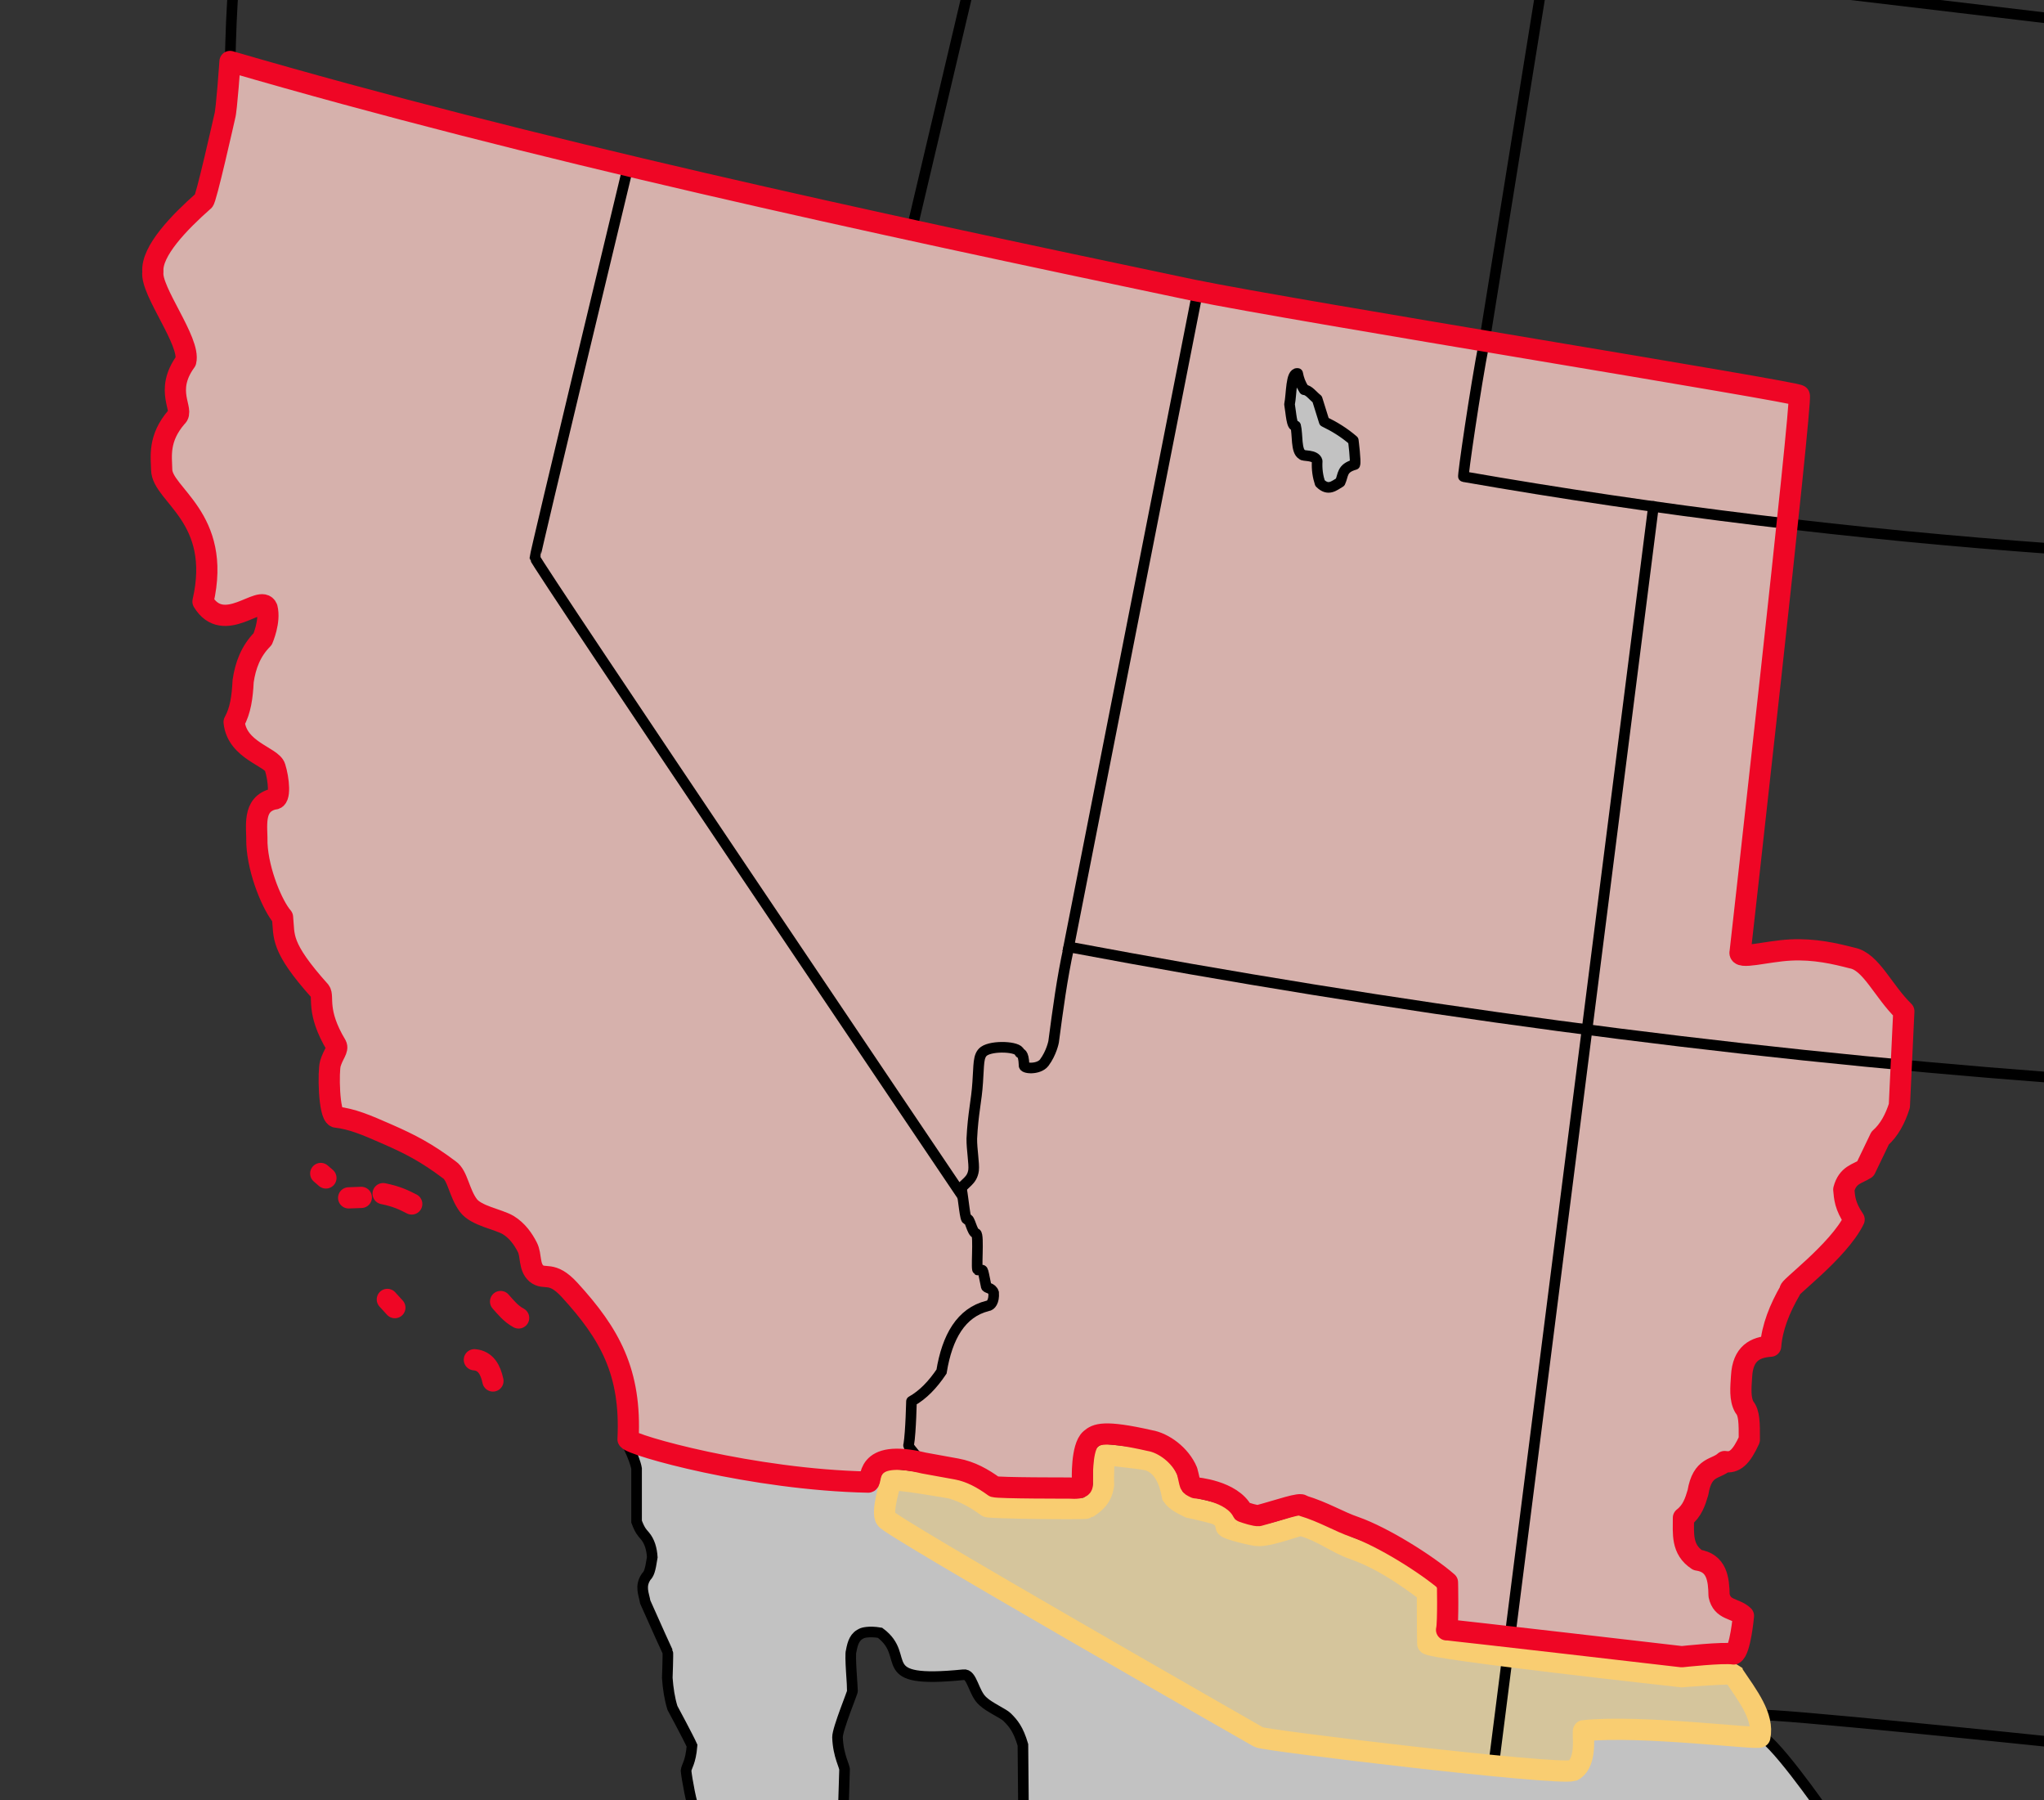
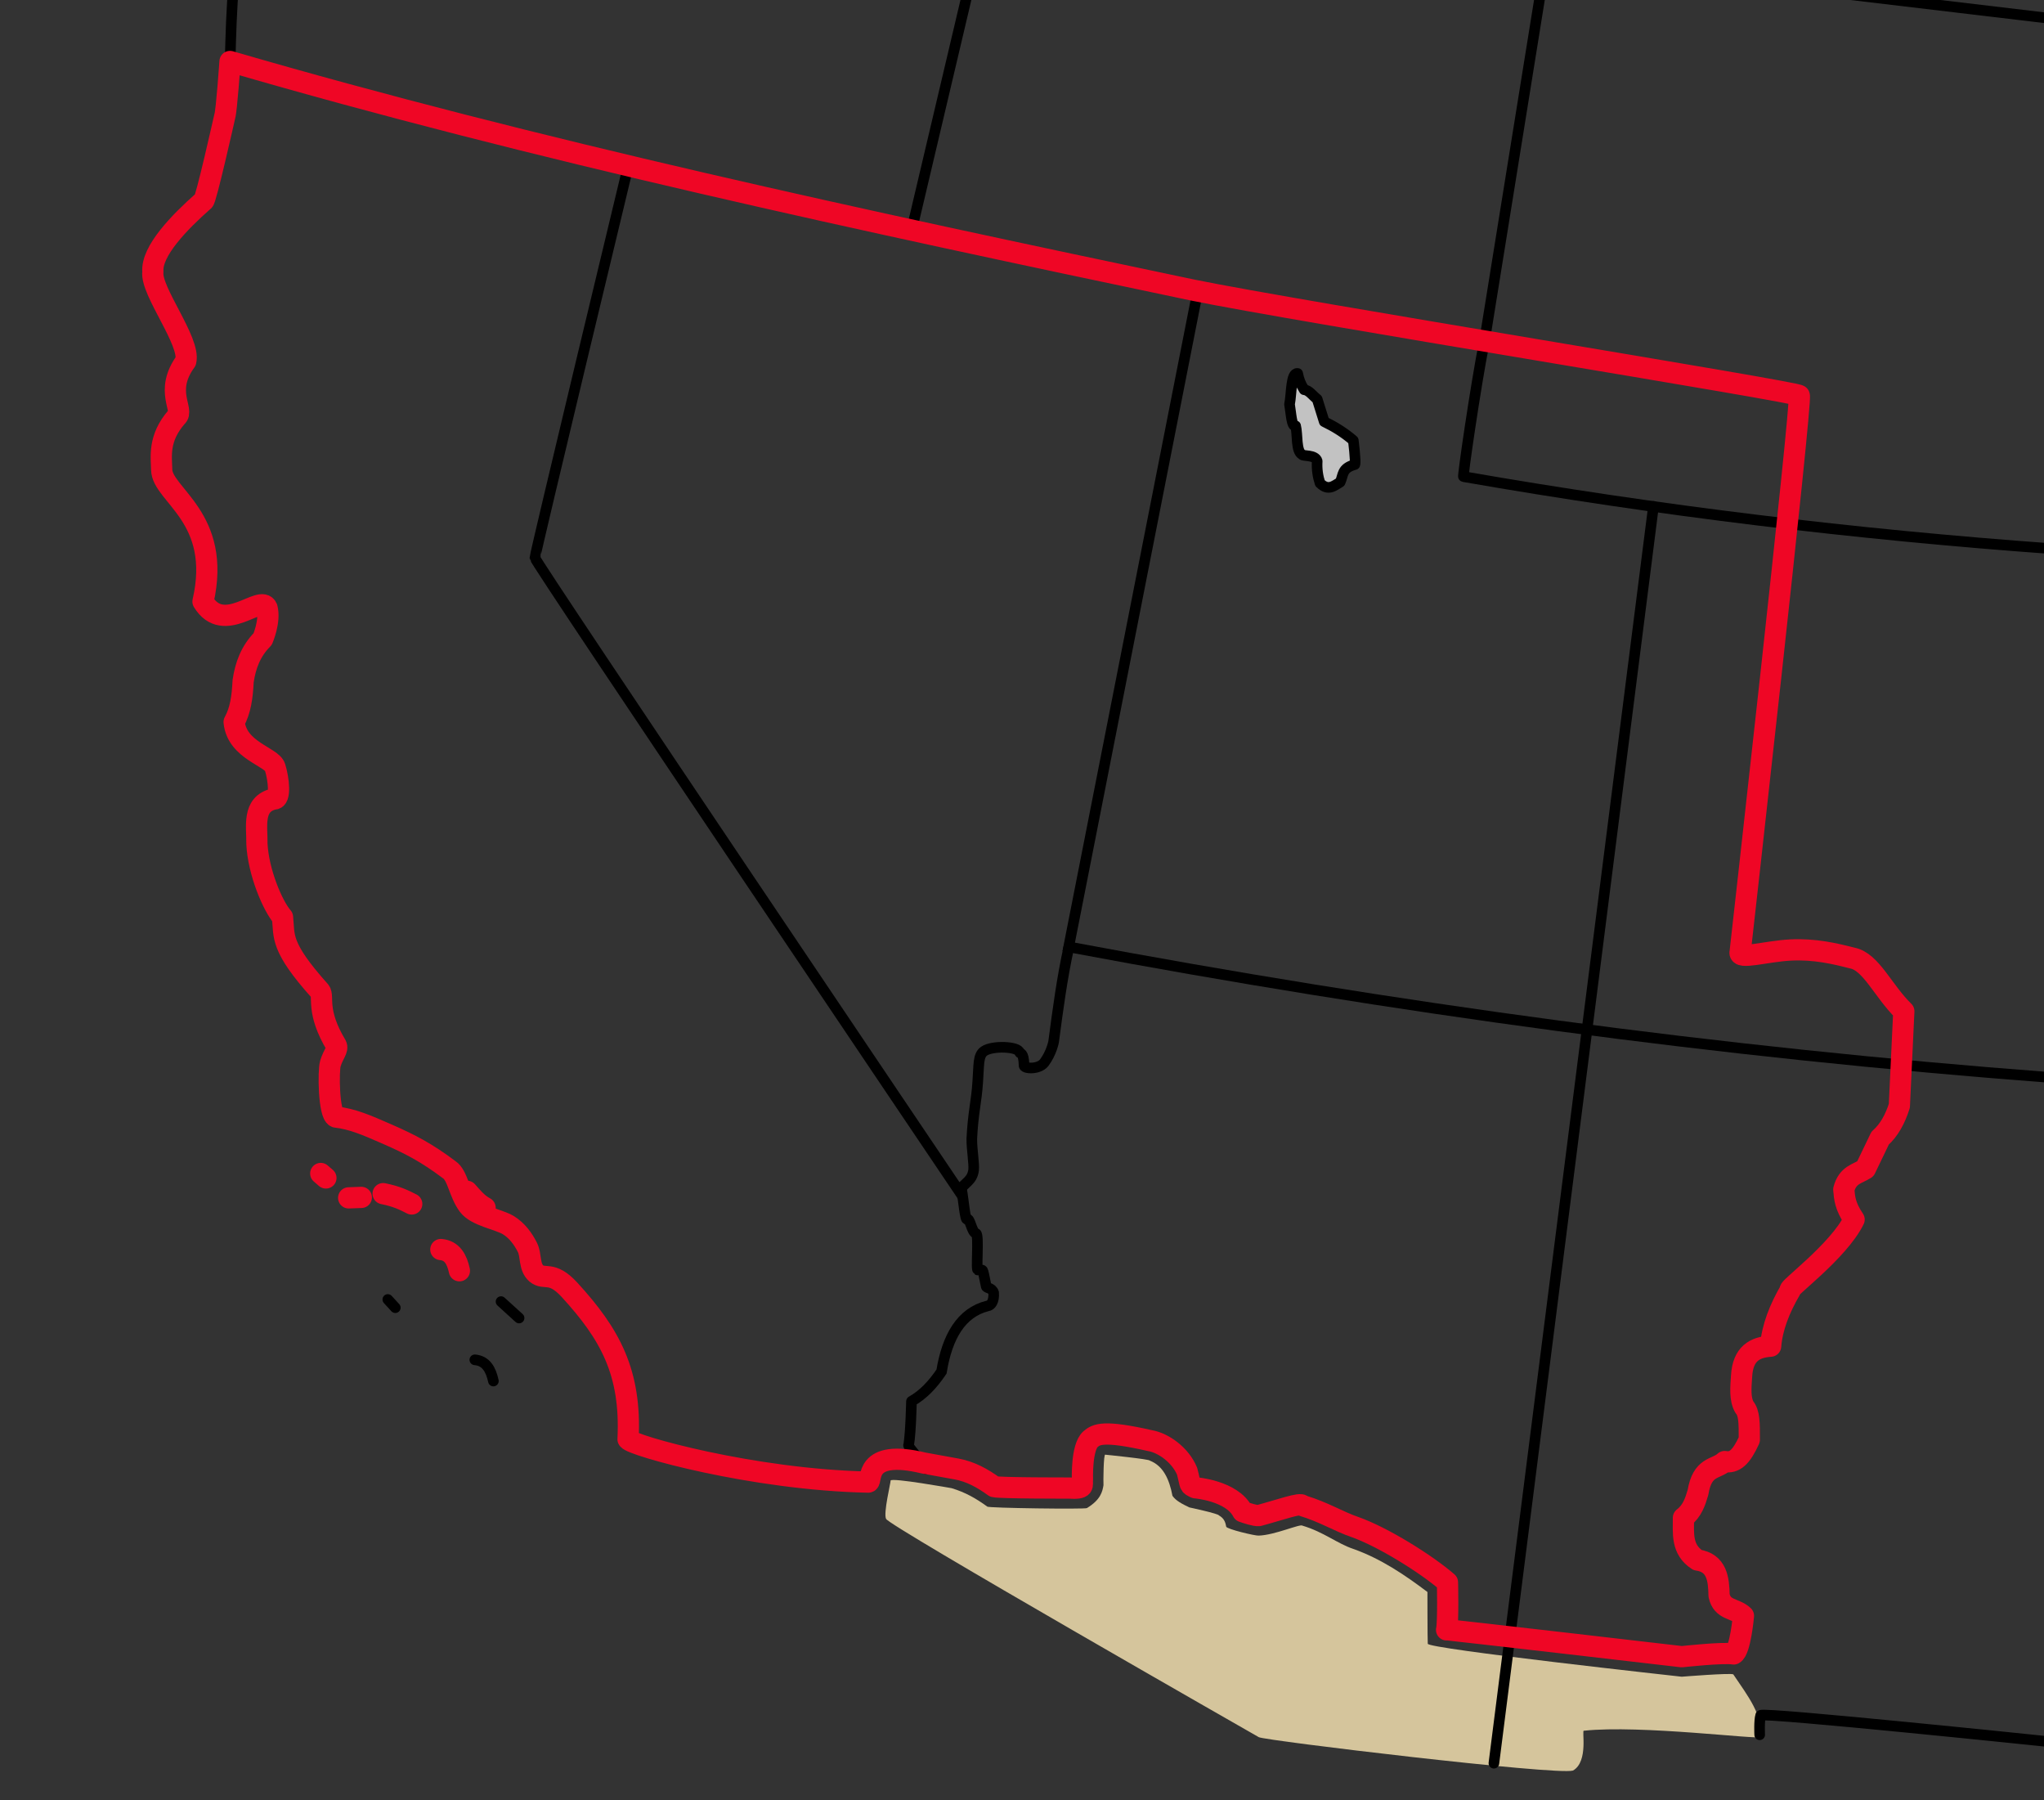
<svg xmlns="http://www.w3.org/2000/svg" xmlns:ns1="http://sodipodi.sourceforge.net/DTD/sodipodi-0.dtd" xmlns:ns2="http://www.inkscape.org/namespaces/inkscape" version="1.1" id="svg1" width="770.56" height="678.4" viewBox="0 0 192.64 169.6" ns1:docname="Wpdms_mexican_cession.svg" xml:space="preserve" ns2:version="1.4-beta (62f545ba5e, 2024-04-22)">
  <rect x="0" y="0" width="192.64" height="169.6" fill="#333333" stroke="none" />
  <defs id="defs1">
    <filter ns2:label="Opacity" style="color-interpolation-filters:sRGB" id="filter1" x="0" y="0" width="1" height="1">
      <feColorMatrix values="1 0 0 0 0 0 1 0 0 0 0 0 1 0 0 0 0 0 5 -1 " result="colormatrix" id="feColorMatrix1" />
      <feComposite in2="colormatrix" operator="arithmetic" k2="0.159" result="fbSourceGraphic" id="feComposite1" k1="0" k3="0" k4="0" />
      <feColorMatrix result="fbSourceGraphicAlpha" in="fbSourceGraphic" values="0 0 0 -1 0 0 0 0 -1 0 0 0 0 -1 0 0 0 0 1 0" id="feColorMatrix37" />
      <feColorMatrix id="feColorMatrix38" values="1 0 0 0 0 0 1 0 0 0 0 0 1 0 0 0 0 0 5 -1 " result="colormatrix" in="fbSourceGraphic" />
      <feComposite id="feComposite38" in2="colormatrix" operator="arithmetic" k2="0.899" result="composite" k1="0" k3="0" k4="0" />
    </filter>
  </defs>
  <ns1:namedview id="namedview1" pagecolor="#ffffff" bordercolor="#000000" borderopacity="0.25" ns2:showpageshadow="2" ns2:pageopacity="0.0" ns2:pagecheckerboard="0" ns2:deskcolor="#d1d1d1" ns2:zoom="2.8284272" ns2:cx="221.14764" ns2:cy="301.40426" ns2:window-width="2560" ns2:window-height="1411" ns2:window-x="-9" ns2:window-y="-6" ns2:window-maximized="1" ns2:current-layer="layer3" showgrid="false" ns2:document-units="px">
    <ns2:grid id="grid56" units="px" originx="0" originy="0" spacingx="1" spacingy="1" empcolor="#0099e5" empopacity="0.302" color="#0099e5" opacity="0.149" empspacing="5" enabled="true" visible="false" />
  </ns1:namedview>
  <g ns2:groupmode="layer" id="layer4" ns2:label="Mexican-American War cession: fill" style="display:inline;opacity:1">
-     <path d="m 81.799,139.614 c 0.432,-0.006 -0.563,-3.194 5.238,-1.793 l 3.123,0.593 c 1.328,0.252 2.476,0.89 3.541,1.664 0.484,0.141 7.02,0.13 7.02,0.13 1.617,0.102 1.224,-0.256 1.297,-0.781 0,0 -0.117,-3.074 0.766,-3.828 0.54,-0.461 1.204,-0.858 5.594,0.141 1.266,0.211 2.863,1.348 3.501,2.882 0.374,1.399 0.142,1.256 0.787,1.563 0,0 3.433,0.265 4.452,2.25 0.383,0.141 1.198,0.399 1.51,0.368 1.958,-0.522 4.04,-1.28 4.125,-0.938 2.015,0.602 3.433,1.508 4.958,2.022 2.612,0.924 6.693,3.459 8.707,5.205 0,-0.266 0.089,3.814 -0.083,4.477 0.266,-0.017 22.167,2.53 22.167,2.53 0,0 3.905,-0.43 4.894,-0.26 0.63,-0.343 0.918,-3.589 0.918,-3.589 -0.799,-0.761 -1.995,-0.499 -2.298,-1.922 -0.026,-1.544 -0.203,-3.073 -2.033,-3.337 -1.536,-1.002 -1.317,-2.523 -1.326,-3.977 0.836,-0.644 1.11,-1.512 1.37,-2.386 0.425,-2.529 1.67,-2.136 2.519,-2.917 0.933,0.163 1.564,-0.396 2.32,-2.055 0.007,-1.607 1.7e-4,-2.525 -0.464,-3.071 -0.446,-0.774 -0.332,-1.858 -0.265,-2.917 0.121,-2.149 1.273,-2.728 2.74,-2.828 0.14,-1.76 0.834,-3.521 1.856,-5.281 -0.467,-0.003 4.546,-3.641 6.01,-6.651 -0.874,-1.296 -0.899,-2.047 -0.972,-2.828 0.367,-1.401 1.286,-1.466 2.033,-1.945 l 1.392,-2.895 c 0.86,-0.761 1.421,-1.82 1.812,-3.049 l 0.42,-8.905 c -1.951,-1.898 -3.091,-4.682 -4.861,-5.016 -1.599,-0.411 -3.525,-0.872 -5.812,-0.757 -2.287,0.115 -4.979,0.94 -4.751,0.182 0,0 5.882,-52.177 5.569,-52.427 0.071,-0.312 -47.365,-7.926 -57.202,-9.944 C 81.318,20.803 50.418,14.162 21.679,5.792 c 0,0 -0.323,4.651 -0.495,5.163 0,0 -1.809,8.063 -1.997,7.969 -2.256,1.992 -4.948,4.741 -4.776,6.688 -0.25,1.781 3.561,6.561 3.097,8.428 -2.074,2.841 -0.089,4.609 -0.858,5.245 -1.753,2.018 -1.437,3.734 -1.412,4.969 0.036,2.389 5.723,4.481 3.894,12.426 1.967,3.248 5.475,-0.787 6.038,0.606 0.32,1.248 -0.416,2.931 -0.416,2.931 -1.129,1.132 -1.623,2.496 -1.839,3.961 -0.077,1.521 -0.246,2.755 -0.849,3.855 0.268,2.699 3.564,3.261 3.857,4.264 0.349,1.106 0.557,3.067 -0.109,2.985 -2.069,0.481 -1.57,2.603 -1.6,4.227 0.134,2.687 1.494,5.857 2.414,6.912 0.185,1.829 -0.255,2.744 3.532,6.971 0.39,0.516 -0.392,1.897 1.525,5.087 0.214,0.407 -0.268,0.802 -0.549,1.741 -0.203,0.679 -0.161,4.748 0.516,5.03 1.566,0.193 2.778,0.705 4.865,1.622 2.178,0.957 3.672,1.729 5.832,3.349 0.787,0.528 0.923,2.19 1.788,3.352 0.746,1.002 2.811,1.295 3.767,1.86 0.844,0.521 1.404,1.312 1.798,2.088 0.394,0.776 0.131,1.836 0.845,2.467 0.795,0.664 1.427,-0.316 3.135,1.55 3.805,4.157 5.822,7.754 5.511,14.074 0.274,0.569 11.716,3.787 22.605,4.004 z" style="display:inline;opacity:1;fill:#ffd0ca;fill-opacity:0.8;stroke:none;stroke-width:2;stroke-linecap:round;stroke-linejoin:round;stroke-dasharray:none;stroke-opacity:1" id="path58" ns1:nodetypes="scscscscccccccccccccccccccccccccccccscccccccccccccccccccccccccccccccs" ns2:label="path1" />
-   </g>
+     </g>
  <g ns2:groupmode="layer" id="layer8" ns2:label="Gadsden Purchase: fill" style="display:inline">
    <path d="m 163.359,157.766 c 1.362,2.016 2.9,3.987 2.501,5.894 -0.028,0.279 -11.247,-1.156 -16.58,-0.587 -0.246,-0.144 0.471,2.902 -1.034,3.754 -1.562,0.469 -29.075,-2.833 -29.606,-3.146 0,0 -35.088,-20.021 -35.132,-20.573 -0.265,-0.53 0.43,-3.357 0.43,-3.607 0.078,-0.297 5.75,0.719 5.75,0.719 1.294,0.392 2.294,0.961 3.359,1.734 0.016,0.141 9.28,0.262 9.391,0.141 1.317,-0.797 1.466,-1.584 1.562,-2.156 -0.022,-0.265 -5e-5,-3.016 0.172,-2.875 0,0 4.203,0.422 4.203,0.562 1.249,0.493 1.83,1.741 2.125,3.312 0.319,0.471 0.948,0.786 1.594,1.094 0,0 2.766,0.594 2.781,0.75 0.445,0.252 0.608,0.567 0.688,1.062 0.047,0.234 2.75,0.875 3.062,0.844 1.51,-0.042 3.919,-1.131 4.125,-0.938 2.015,0.602 3.256,1.674 4.781,2.188 2.612,0.924 4.842,2.438 7,4.062 0,-0.266 -5e-5,4.406 0.031,4.875 -0.109,0.469 23.938,3.109 23.938,3.109 0,0 4.656,-0.375 4.859,-0.219 z" style="display:inline;opacity:1;fill:#feeab7;fill-opacity:0.8;stroke:none;stroke-width:2;stroke-linecap:round;stroke-dasharray:none;stroke-opacity:1" id="path1" ns1:nodetypes="cccccccccccccccccccccccc" ns2:label="path4" />
  </g>
  <path style="display:inline;fill:#c2c2c2;fill-opacity:1;stroke:#000000;stroke-width:1;stroke-linecap:round;stroke-linejoin:round;stroke-dasharray:none;stroke-opacity:1" d="m 122.727,42.83 c 0.014,0.173 1.243,-0.021 1.414,0.613 -0.047,0.782 0.062,1.461 0.265,2.077 0.778,0.779 1.322,0.249 1.9,-0.088 0.325,-0.696 0.119,-1.307 1.386,-1.663 0.109,-0.266 -0.148,-2.27 -0.148,-2.27 -0.868,-0.748 -1.789,-1.311 -2.74,-1.768 l -0.663,-2.121 c -0.457,-0.359 -0.773,-0.852 -1.229,-0.889 -0.375,-0.604 -0.505,-1.004 -0.611,-1.532 -0.647,-0.105 -0.567,1.93 -0.767,2.907 0.149,0.86 0.195,2.17 0.575,2.033 0.206,0.781 0.015,2.413 0.619,2.702 z" id="path56" ns2:label="Great Salt Lake" ns1:nodetypes="ccccccccccccc" />
  <g ns2:groupmode="layer" id="layer3" ns2:label="State lines" style="display:inline;opacity:1">
    <path style="fill:none;stroke:#000000;stroke-linecap:round" d="M 193.241,101.521 C 162.1,99.171 131.33,94.968 100.721,89.219 L 112.895,27.376" id="path31" ns1:nodetypes="ccc" />
    <path style="fill:none;stroke:#000000;stroke-linecap:round" d="m 112.37,27.364 c 9.837,2.018 19.608,3.925 27.495,4.978 -0.816,4.201 -2.052,12.692 -1.936,12.567 18.402,3.214 36.943,5.455 55.612,6.801" id="path33" ns1:nodetypes="cccc" />
    <path style="fill:none;stroke:#000000;stroke-linecap:round" d="M 155.833,47.71 140.795,166.134" id="path34" ns1:nodetypes="cc" />
    <path style="fill:none;stroke:#000000;stroke-linecap:round" d="m 100.727,89.283 c -0.631,2.884 -1.029,5.861 -1.428,8.884 0,0 -0.197,1.04 -0.885,1.962 -0.537,0.689 -2.003,0.563 -1.898,0.232 -0.055,-1.293 -0.352,-1.03 -0.436,-1.21 -0.089,-0.546 -2.544,-0.67 -3.345,-0.102 -0.573,0.417 -0.466,1.306 -0.59,2.928 -0.109,1.758 -0.442,2.915 -0.555,5.314 -0.011,1.008 0.238,2.356 0.168,2.97 -0.144,1.04 -0.869,1.17 -1.37,1.963 0,0 -40.048,-59.361 -39.973,-59.662 -0.065,-0.134 8.783,-36.861 8.783,-36.861 17.55,4.482 35.346,8.113 53.469,11.705" id="path35" ns1:nodetypes="ccccccccccccc" />
    <path style="fill:none;stroke:#000000;stroke-linecap:round" d="m 59.197,15.913 c 0,0 -37.803,-10.662 -37.52,-10.078 0,0 -0.323,4.651 -0.495,5.163 0,0 -1.809,8.063 -1.997,7.969 -2.256,1.992 -4.948,4.741 -4.776,6.688 -0.25,1.781 3.561,6.561 3.097,8.428 -2.074,2.841 -0.089,4.609 -0.858,5.245 -1.753,2.018 -1.437,3.734 -1.412,4.969 0.036,2.389 5.723,4.481 3.894,12.426 1.967,3.248 5.475,-0.787 6.038,0.606 0.32,1.248 -0.416,2.931 -0.416,2.931 -1.129,1.132 -1.623,2.496 -1.839,3.961 -0.077,1.521 -0.246,2.755 -0.849,3.855 0.268,2.699 3.564,3.261 3.857,4.264 0.349,1.106 0.557,3.067 -0.109,2.985 -2.069,0.481 -1.57,2.603 -1.6,4.227 0.134,2.687 1.494,5.857 2.414,6.912 0.185,1.829 -0.255,2.744 3.532,6.971 0.39,0.516 -0.392,1.897 1.525,5.087 0.214,0.407 -0.268,0.802 -0.549,1.741 -0.203,0.679 -0.161,4.748 0.516,5.03 1.566,0.193 2.778,0.705 4.865,1.622 2.178,0.957 3.672,1.729 5.832,3.349 0.787,0.528 0.923,2.19 1.788,3.352 0.746,1.002 2.811,1.295 3.767,1.86 0.844,0.521 1.404,1.312 1.798,2.088 0.394,0.776 0.131,1.836 0.845,2.467 0.795,0.664 1.427,-0.316 3.135,1.55 3.805,4.157 5.43,7.475 5.14,13.908" id="path37" ns1:nodetypes="cccccccccccccccccccscscscscsc" />
    <path style="display:inline;fill:none;stroke:#000000;stroke-linecap:round" d="m 90.625,112.062 c 0.171,0.903 0.342,2.984 0.516,2.812 0.265,-0.178 0.449,1.263 0.844,1.344 0.32,0.109 -0.047,3.766 0.203,3.422 0.547,0.176 0.331,-0.483 0.75,1.516 -0.016,0.258 0.536,0.114 0.711,0.656 0.056,0.822 -0.268,1.205 -0.57,1.234 -2.492,0.62 -3.808,2.903 -4.344,6.188 -0.835,1.236 -1.743,2.189 -2.828,2.797 -0.01,-0.157 -0.049,2.793 -0.265,4.128 -0.213,0.092 1.897,2.262 1.671,2.262" id="path38" ns1:nodetypes="ccccccccccc" />
    <path style="fill:none;stroke:#000000;stroke-linecap:round" d="m 139.844,32.531 6,-37.25" id="path40" ns1:nodetypes="cc" />
    <path style="fill:none;stroke:#000000;stroke-linecap:round" d="M 85.812,22.125 92.125,-4.625" id="path41" ns1:nodetypes="cc" />
    <path style="fill:none;stroke:#000000;stroke-linecap:round" d="m 172.312,-0.75 21.98,2.61" id="path42" ns1:nodetypes="cc" />
    <path style="fill:none;stroke:#000000;stroke-linecap:round" d="m 21.687,5.926 c 0.062,-2.692 0.137,-5.041 0.346,-7.582" id="path43" ns1:nodetypes="cc" />
    <path style="fill:none;stroke:#000000;stroke-linecap:round" d="m 165.844,163.453 c 0,0 -0.062,-1.328 0.094,-1.828 0.062,-0.344 27.375,2.5 27.375,2.5" id="path44" ns1:nodetypes="ccc" />
-     <path style="fill:#c2c2c2;fill-opacity:1;stroke:#000000;stroke-linecap:round" d="m 83.383,142.982 c 0.044,0.552 35.242,20.706 35.242,20.706 22.264,3.034 29.524,3.221 29.606,3.015 1.285,-0.876 0.743,-3.855 0.99,-3.711 5.396,-0.225 11.002,0.244 16.514,0.543 0.969,-0.312 6.201,7.202 6.201,7.202 l -75.468,0.733 -0.062,-7.062 c -0.432,-1.477 -0.905,-2.041 -1.5,-2.625 -0.318,-0.324 -1.66,-0.911 -2.25,-1.469 -0.927,-0.781 -1.016,-2.656 -1.859,-2.516 -8.726,0.872 -4.763,-1.664 -7.859,-3.953 -1.094,-0.188 -1.656,0.031 -1.656,0.031 -0.729,0.287 -0.914,0.903 -1.062,1.688 -0.143,0.354 0.126,3.385 0.125,3.75 0.075,-0.007 -1.426,3.594 -1.412,4.375 0.058,1.784 0.724,2.791 0.662,3.094 l -0.125,4.094 -14.061,-0.595 c -0.18,0.039 -0.695,-2.763 -0.751,-3.447 0.044,-0.42 0.431,-0.751 0.563,-2.353 -0.32,-0.729 -1.845,-3.558 -1.845,-3.558 -0.277,-0.894 -0.415,-1.847 -0.486,-2.828 0,0 0.088,-2.387 0.044,-2.442 l -0.707,-1.547 -1.414,-3.16 c -0.132,-0.766 -0.523,-1.483 0.088,-2.386 0.256,-0.262 0.377,-0.534 0.575,-1.834 -0.053,-0.782 -0.243,-1.486 -0.707,-2.033 -0.237,-0.259 -0.47,-0.504 -0.773,-1.326 l 1e-6,-4.994 c -0.177,-1.049 -1.184,-2.896 -1.184,-2.896 -0.203,-0.266 12.099,3.963 22.988,4.181 0.216,-0.003 0.827,-0.331 1.753,-0.608 -0.019,0.295 -0.433,3.402 -0.167,3.933 z m 0.092,-3.899 c 0.944,-0.322 2.316,-0.717 3.863,-0.697" id="path47" ns1:nodetypes="ccccccccccccccccccccccccccccccccccccc" />
    <path style="fill:none;stroke:#000000;stroke-linecap:round" d="m 44.75,128.125 c 1.063,0.091 1.516,0.914 1.75,2" id="path48" ns1:nodetypes="cc" />
    <path style="fill:none;stroke:#000000;stroke-linecap:round" d="m 47.221,122.639 1.701,1.547" id="path49" ns1:nodetypes="cc" />
    <path style="fill:none;stroke:#000000;stroke-linecap:round" d="m 36.549,122.44 0.707,0.773" id="path50" ns1:nodetypes="cc" />
    <path style="fill:none;stroke:#000000;stroke-linecap:round" d="m 30.273,110.574 0.486,0.42" id="path51" ns1:nodetypes="cc" />
    <path style="fill:none;stroke:#000000;stroke-linecap:round" d="m 32.903,112.872 1.193,-0.044" id="path52" ns1:nodetypes="cc" />
    <path style="fill:none;stroke:#000000;stroke-linecap:round" d="m 36.151,112.474 2.696,0.972" id="path53" ns1:nodetypes="cc" />
  </g>
  <g ns2:groupmode="layer" id="layer7" ns2:label="Gadsden Purchase: outline">
-     <path d="m 163.359,157.766 c 1.362,2.016 2.9,3.987 2.501,5.894 -0.028,0.279 -11.247,-1.156 -16.58,-0.587 -0.246,-0.144 0.471,2.902 -1.034,3.754 -1.562,0.469 -29.075,-2.833 -29.606,-3.146 0,0 -35.088,-20.021 -35.132,-20.573 -0.484,-0.608 0.43,-3.357 0.43,-3.607 0.078,-0.297 5.75,0.719 5.75,0.719 1.294,0.392 2.294,0.961 3.359,1.734 0.016,0.141 9.28,0.262 9.391,0.141 1.317,-0.797 1.466,-1.584 1.562,-2.156 -0.022,-0.265 -5e-5,-3.016 0.172,-2.875 0,0 4.203,0.422 4.203,0.562 1.249,0.493 1.83,1.741 2.125,3.312 0.319,0.471 0.948,0.786 1.594,1.094 0,0 2.766,0.594 2.781,0.75 0.445,0.252 0.608,0.567 0.688,1.062 0.047,0.234 2.75,0.875 3.062,0.844 1.51,-0.042 3.919,-1.131 4.125,-0.938 2.015,0.602 3.256,1.674 4.781,2.188 2.612,0.924 4.842,2.438 7,4.062 0,-0.266 -5e-5,4.406 0.031,4.875 -0.109,0.469 23.938,3.109 23.938,3.109 0,0 4.656,-0.375 4.859,-0.219 z" style="display:inline;opacity:1;fill:none;fill-opacity:0.6;stroke:#f9cd71;stroke-width:2;stroke-linecap:round;stroke-dasharray:none;stroke-opacity:1" id="path57" ns1:nodetypes="cccccccccccccccccccccccc" ns2:label="path3" />
-   </g>
+     </g>
  <g ns2:groupmode="layer" id="layer6" ns2:label="Mexican-American War cession: outline">
    <path d="m 81.83,139.645 c 0.432,-0.006 -0.563,-3.194 5.238,-1.793 l 3.092,0.561 c 1.33,0.242 2.476,0.89 3.541,1.664 0.484,0.141 7.02,0.13 7.02,0.13 1.617,0.102 1.224,-0.256 1.297,-0.781 0,0 -0.117,-3.074 0.766,-3.828 0.54,-0.461 1.204,-0.858 5.594,0.141 1.266,0.211 2.863,1.348 3.501,2.882 0.374,1.399 0.142,1.256 0.787,1.563 0,0 3.433,0.265 4.452,2.25 0.383,0.141 1.198,0.399 1.51,0.368 1.958,-0.522 4.04,-1.28 4.125,-0.938 2.015,0.602 3.433,1.508 4.958,2.022 2.612,0.924 6.693,3.459 8.707,5.205 0,-0.266 0.089,3.814 -0.083,4.477 0.266,-0.017 22.167,2.53 22.167,2.53 0,0 3.905,-0.43 4.894,-0.26 0.63,-0.343 0.918,-3.589 0.918,-3.589 -0.799,-0.761 -1.995,-0.499 -2.298,-1.922 -0.026,-1.544 -0.203,-3.073 -2.033,-3.337 -1.536,-1.002 -1.317,-2.523 -1.326,-3.977 0.836,-0.644 1.11,-1.512 1.37,-2.386 0.425,-2.529 1.67,-2.136 2.519,-2.917 0.933,0.163 1.564,-0.396 2.32,-2.055 0.007,-1.607 1.7e-4,-2.525 -0.464,-3.071 -0.446,-0.774 -0.332,-1.858 -0.265,-2.917 0.121,-2.149 1.273,-2.728 2.74,-2.828 0.14,-1.76 0.834,-3.521 1.856,-5.281 -0.467,-0.003 4.546,-3.641 6.01,-6.651 -0.874,-1.296 -0.899,-2.047 -0.972,-2.828 0.367,-1.401 1.286,-1.466 2.033,-1.945 l 1.392,-2.895 c 0.86,-0.761 1.421,-1.82 1.812,-3.049 l 0.42,-8.905 c -1.951,-1.898 -3.091,-4.682 -4.861,-5.016 -1.599,-0.411 -3.525,-0.872 -5.812,-0.757 -2.287,0.115 -4.979,0.94 -4.751,0.182 0,0 5.882,-52.177 5.569,-52.427 0.071,-0.312 -47.365,-7.926 -57.202,-9.944 C 81.318,20.803 50.418,14.162 21.679,5.792 c 0,0 -0.323,4.651 -0.495,5.163 0,0 -1.809,8.063 -1.997,7.969 -2.256,1.992 -4.948,4.741 -4.776,6.688 -0.25,1.781 3.561,6.561 3.097,8.428 -2.074,2.841 -0.089,4.609 -0.858,5.245 -1.753,2.018 -1.437,3.734 -1.412,4.969 0.036,2.389 5.723,4.481 3.894,12.426 1.967,3.248 5.475,-0.787 6.038,0.606 0.32,1.248 -0.416,2.931 -0.416,2.931 -1.129,1.132 -1.623,2.496 -1.839,3.961 -0.077,1.521 -0.246,2.755 -0.849,3.855 0.268,2.699 3.564,3.261 3.857,4.264 0.349,1.106 0.557,3.067 -0.109,2.985 -2.069,0.481 -1.57,2.603 -1.6,4.227 0.134,2.687 1.494,5.857 2.414,6.912 0.185,1.829 -0.255,2.744 3.532,6.971 0.39,0.516 -0.392,1.897 1.525,5.087 0.214,0.407 -0.268,0.802 -0.549,1.741 -0.203,0.679 -0.161,4.748 0.516,5.03 1.566,0.193 2.778,0.705 4.865,1.622 2.178,0.957 3.672,1.729 5.832,3.349 0.787,0.528 0.923,2.19 1.788,3.352 0.746,1.002 2.811,1.295 3.767,1.86 0.844,0.521 1.404,1.312 1.798,2.088 0.394,0.776 0.131,1.836 0.845,2.467 0.795,0.664 1.427,-0.316 3.135,1.55 3.805,4.157 5.822,7.754 5.511,14.074 0.274,0.569 11.747,3.818 22.636,4.036 z" style="display:inline;opacity:1;fill:none;fill-opacity:0.6;stroke:#ef0625;stroke-width:2;stroke-linecap:round;stroke-linejoin:round;stroke-dasharray:none;stroke-opacity:1" id="path1-2" ns1:nodetypes="scscscscccccccccccccccccccccccccccccscccccccccccccccccccccccccccccccs" ns2:label="path1" />
-     <path d="m 30.23,110.569 0.486,0.42 m 5.392,1.48 c 1.34,0.269 2.004,0.622 2.696,0.972 m -5.944,-0.575 1.193,-0.044 m 2.453,9.612 0.707,0.773 m 7.494,4.912 c 1.063,0.091 1.516,0.914 1.75,2 m 0.721,-7.486 c 0.504,0.557 0.959,1.148 1.701,1.547" style="display:inline;opacity:1;fill:none;fill-opacity:1;stroke:#ef0625;stroke-width:2;stroke-linecap:round;stroke-dasharray:none;stroke-opacity:1" id="path1-4" ns1:nodetypes="cccccccccccc" ns2:label="islands" />
+     <path d="m 30.23,110.569 0.486,0.42 m 5.392,1.48 c 1.34,0.269 2.004,0.622 2.696,0.972 m -5.944,-0.575 1.193,-0.044 m 7.494,4.912 c 1.063,0.091 1.516,0.914 1.75,2 m 0.721,-7.486 c 0.504,0.557 0.959,1.148 1.701,1.547" style="display:inline;opacity:1;fill:none;fill-opacity:1;stroke:#ef0625;stroke-width:2;stroke-linecap:round;stroke-dasharray:none;stroke-opacity:1" id="path1-4" ns1:nodetypes="cccccccccccc" ns2:label="islands" />
  </g>
</svg>